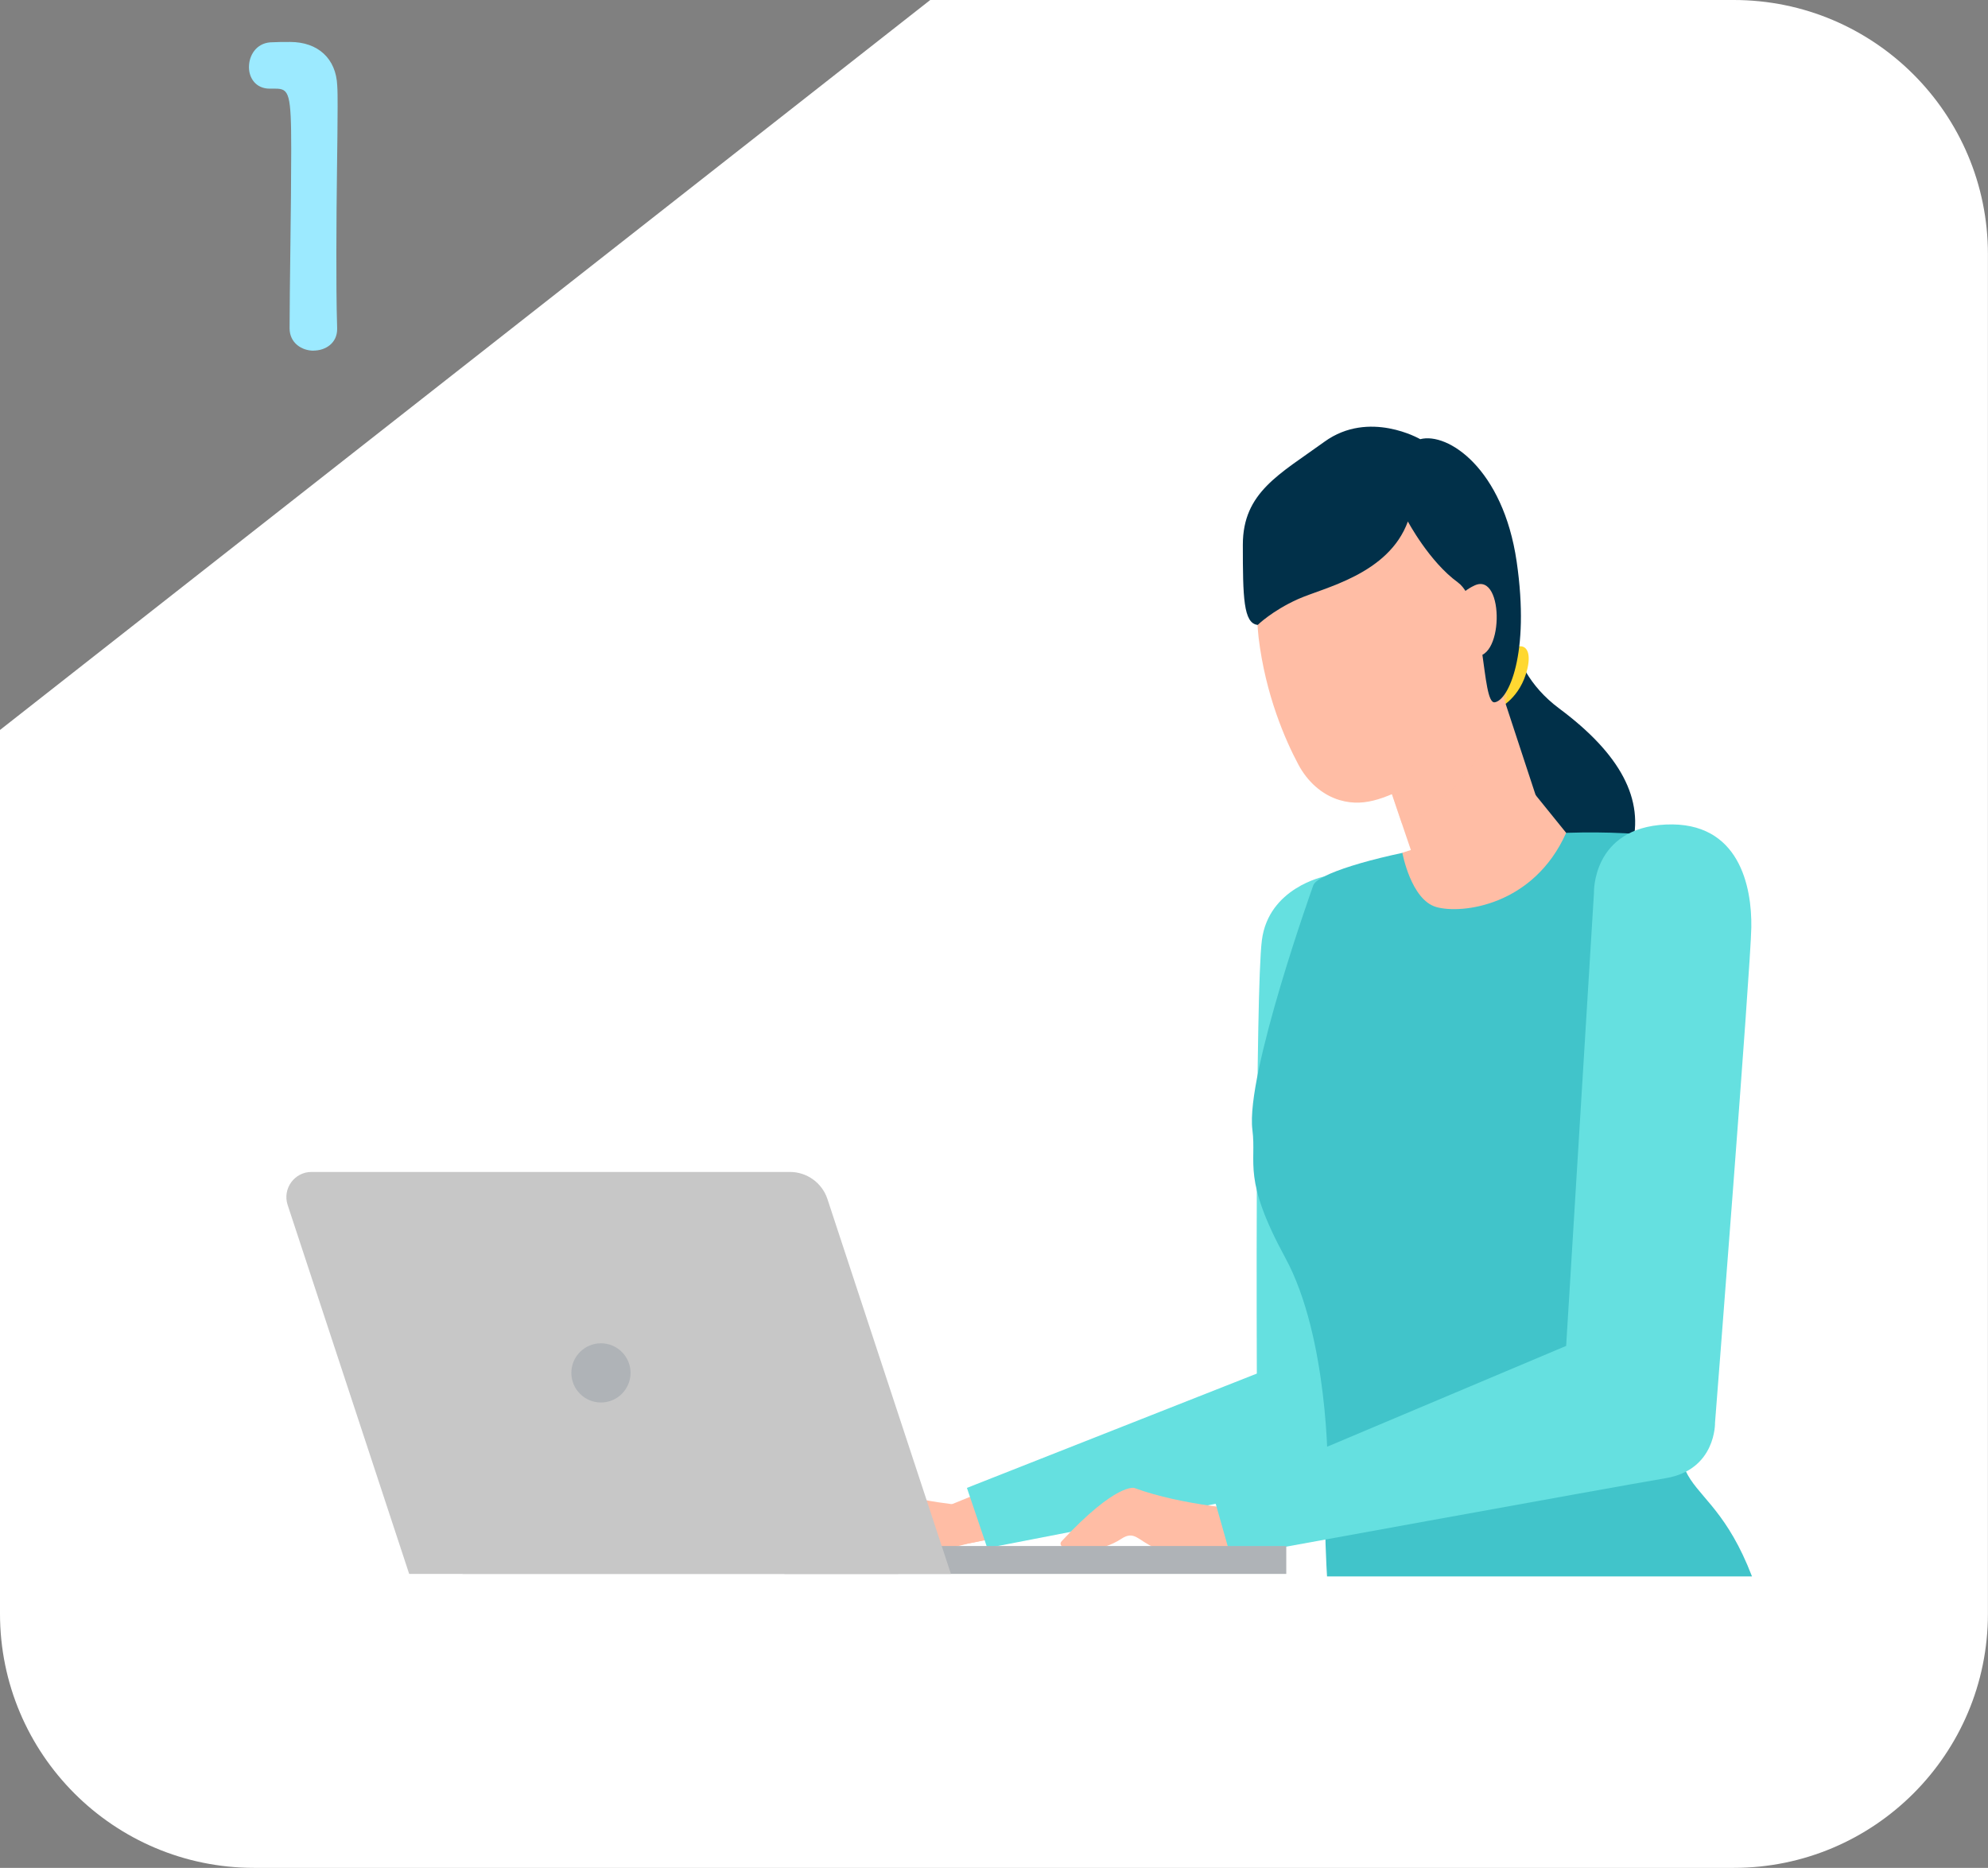
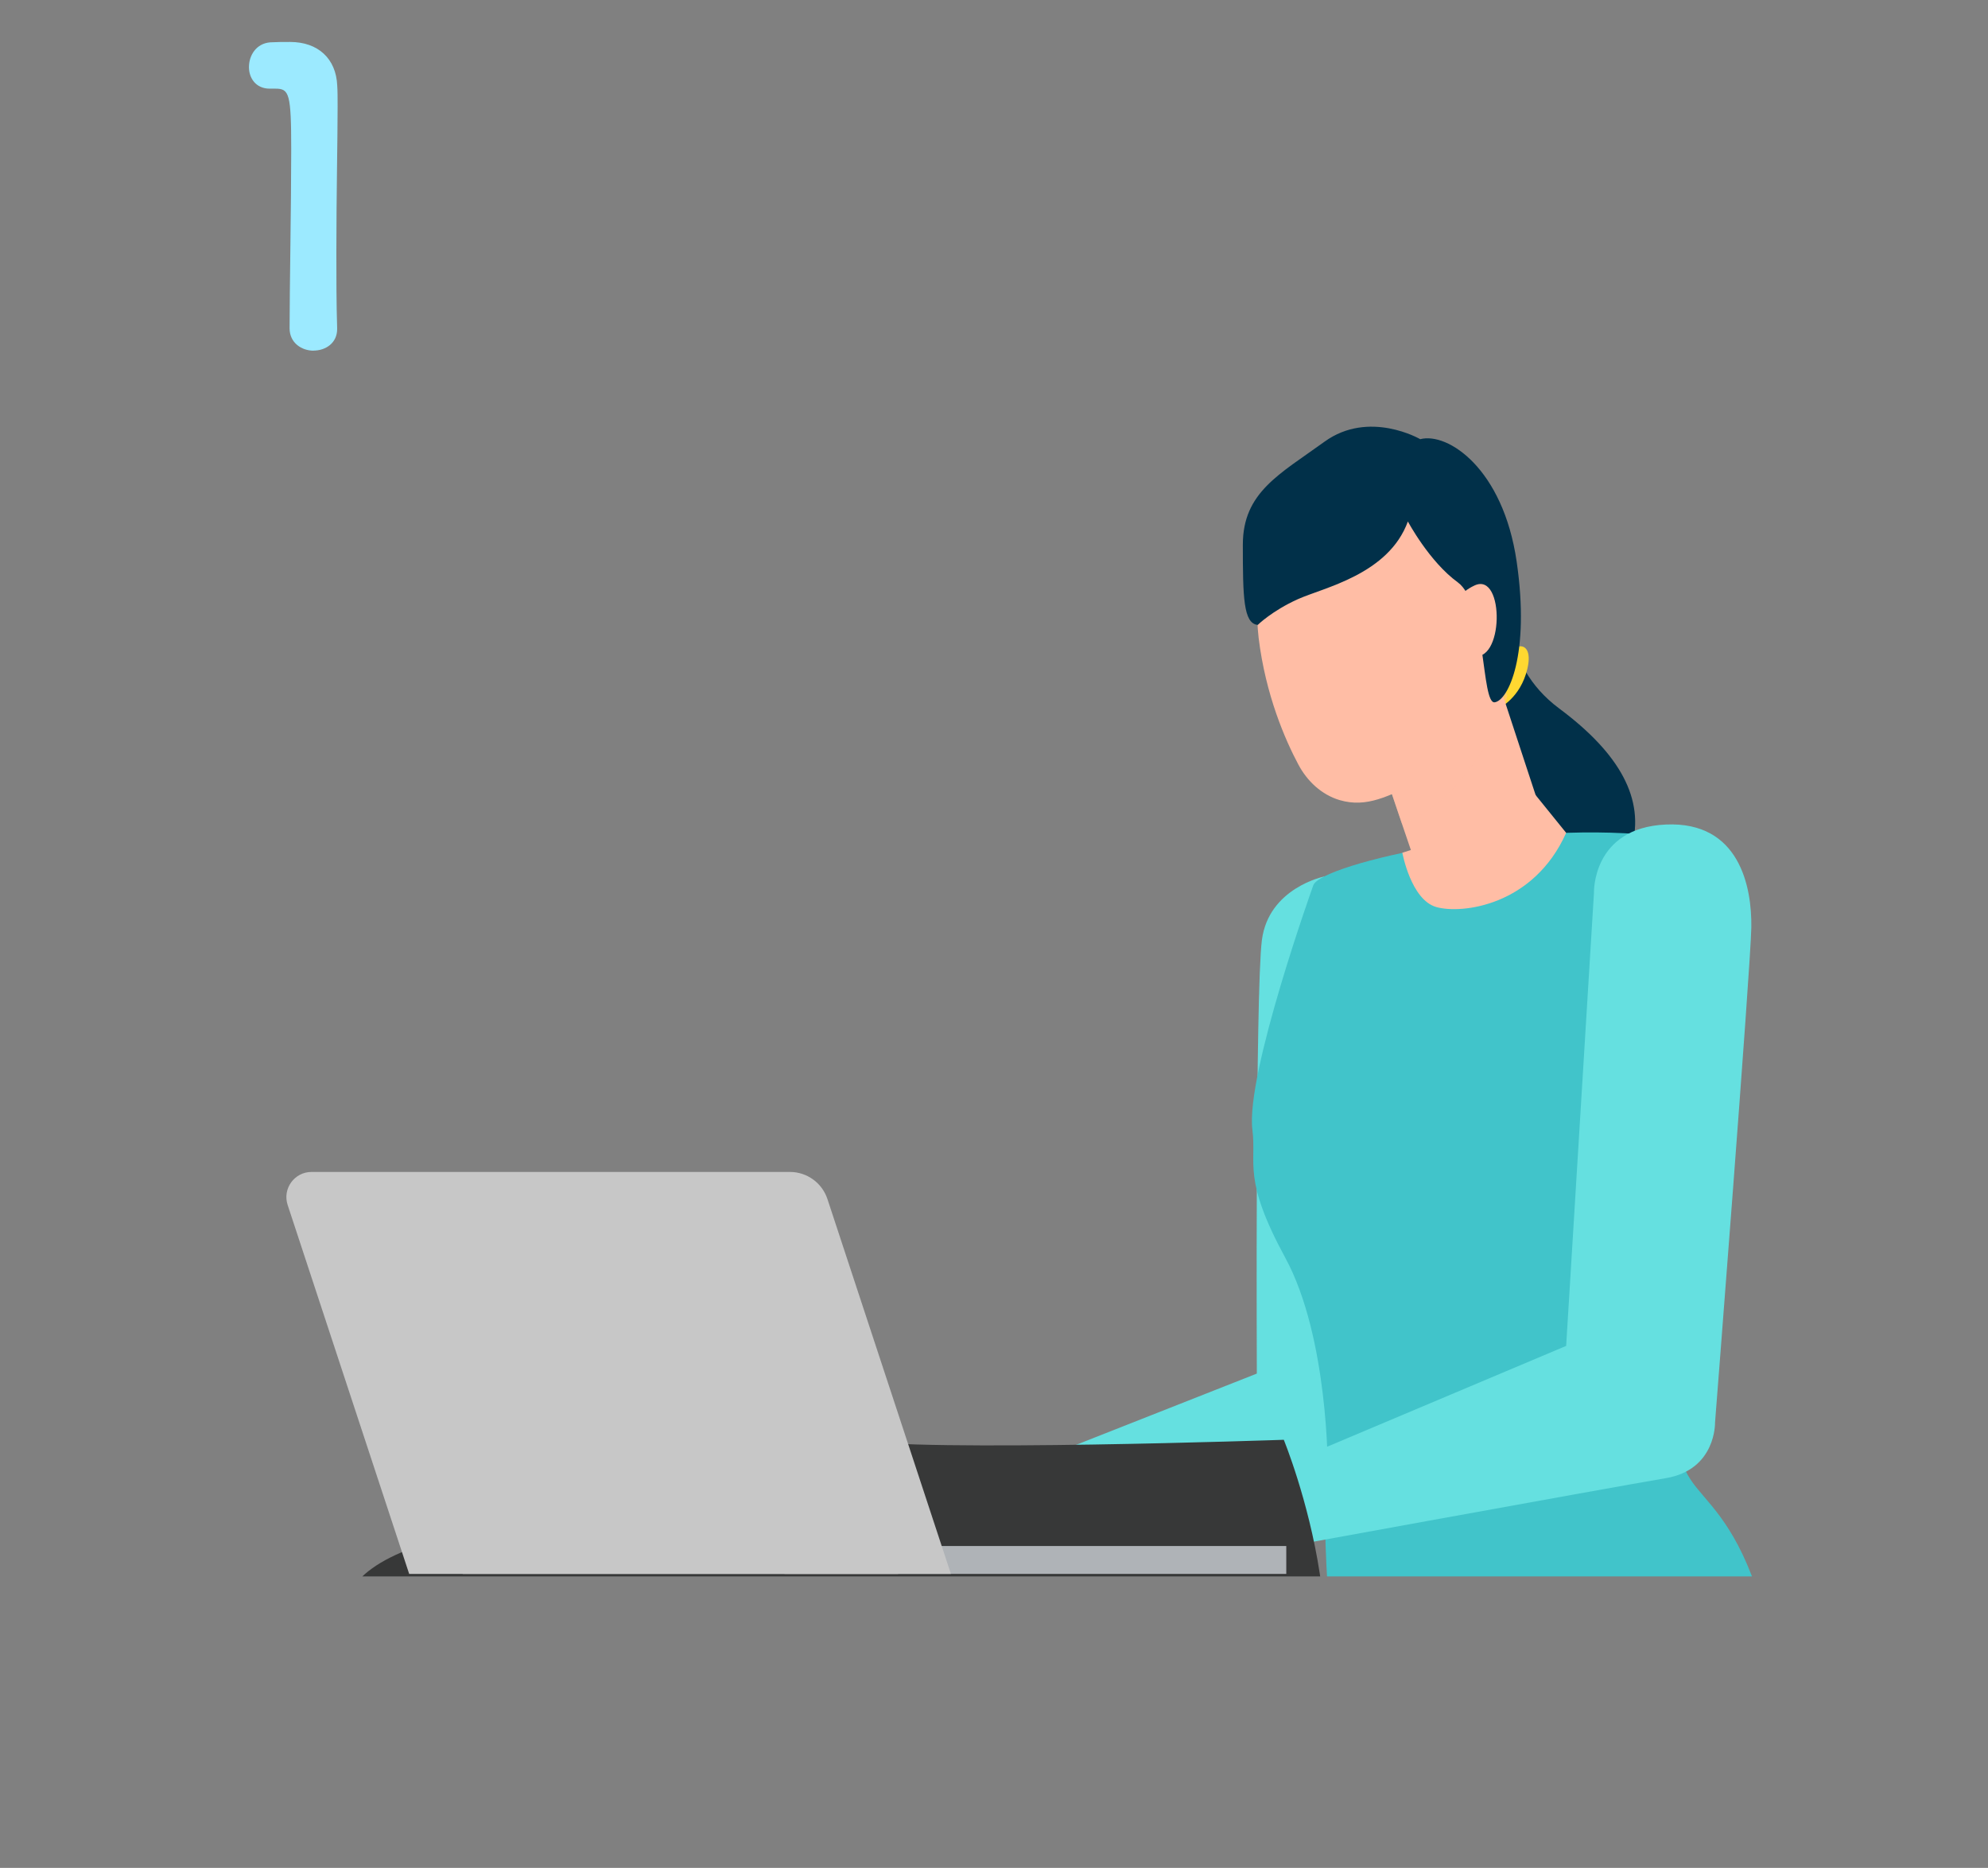
<svg xmlns="http://www.w3.org/2000/svg" viewBox="0 0 255.85 240.38">
  <rect x="0" y="0" width="255.85" height="240.38" fill="#808080" stroke="none" />
  <defs>
    <style>
      .cls-1 {
        fill: #373838;
      }

      .cls-1, .cls-2, .cls-3, .cls-4, .cls-5, .cls-6, .cls-7, .cls-8, .cls-9, .cls-10, .cls-11, .cls-12 {
        stroke-width: 0px;
      }

      .cls-13 {
        isolation: isolate;
      }

      .cls-2 {
        fill: none;
      }

      .cls-3 {
        fill: #9ceaff;
      }

      .cls-4 {
        fill: #c7c7c7;
      }

      .cls-5 {
        fill: #013049;
      }

      .cls-6 {
        fill: #fff;
      }

      .cls-7 {
        fill: #65e0e0;
      }

      .cls-8 {
        fill: #ffd831;
      }

      .cls-9 {
        fill: #afb3b7;
      }

      .cls-14 {
        clip-path: url(#clippath);
      }

      .cls-10, .cls-11 {
        fill: #ffbda5;
      }

      .cls-11 {
        mix-blend-mode: multiply;
        opacity: .45;
      }

      .cls-12 {
        fill: #41c4ca;
      }
    </style>
    <clipPath id="clippath">
      <rect class="cls-2" x="17.5" y="37.43" width="221.34" height="165.44" />
    </clipPath>
  </defs>
  <g class="cls-13">
    <g id="Layer_2" data-name="Layer 2">
      <g id="_レイヤー_1" data-name="レイヤー 1">
        <g>
-           <path class="cls-6" d="m223.13,0h-103.41L0,93.94v113.73c0,18.07,14.65,32.71,32.71,32.71h190.42c18.07,0,32.71-14.65,32.71-32.71V32.71c0-18.07-14.65-32.71-32.71-32.71Z" />
          <path class="cls-3" d="m40.36,45.13c-1.52,0-3.09-.99-3.09-2.88,0-4.87.21-16.02.21-22.93,0-7.33-.26-7.91-2.04-7.91h-.73c-1.78,0-2.67-1.36-2.67-2.77,0-1.52.94-3.04,2.72-3.19,1.05-.05,1.47-.05,2.57-.05,3.61,0,5.92,2.15,6.07,5.6.05.68.05,1.62.05,2.77,0,4.19-.16,11.2-.16,18.69,0,3.25,0,6.54.1,9.79v.1c0,1.83-1.52,2.77-3.04,2.77Z" />
          <g class="cls-14">
            <g>
              <g>
                <path class="cls-5" d="m194.41,76.93s-1.55,8.44,6.26,14.25c7.81,5.81,11.06,11.69,9.31,17.87-1.75,6.19,13.81,9.87,5.31,17-8.5,7.12-25.58,5.25-25.58,5.25l-1.04-27.06-5.31-14.37,11.05-12.94Z" />
                <path class="cls-8" d="m192.95,91.11s2.72-1.27,3.61-5.01c.89-3.74-1.74-3.5-2.68-1.5-.93,2-3.99,5.9-.93,6.51Z" />
                <path class="cls-10" d="m125.11,193.84s-7.43-.5-12.83-2.6c0,0-1.99-.67-8.16,6.29-.3.34-.02.68.39.83,1.25.45,4.04.45,6.3-1.11,3.01-2.07,1.32,4.87,17.88.45l-3.59-3.86Z" />
                <path class="cls-10" d="m172.55,114.2c-4.25-.26-7.89,3.15-8.14,7.63,0,.05,0,.13,0,.18l-1.91,55.28-42.13,17.16c-1.52.69-2.22,2.56-1.56,4.16.59,1.45,4.31.43,5.71.05l47.16-9.39c2.73-.73,4.58-3.23,4.74-6.04l.03-.65,3.33-59.8c.25-4.47-2.99-8.31-7.24-8.58Z" />
                <path class="cls-7" d="m170.42,112.8s-7.16,1.45-8.02,8.2c-.86,6.74-.65,55.77-.65,55.77l-37.31,14.71,2.62,7.74,46.33-8.98-2.63-60.23-.35-17.2Z" />
                <path class="cls-10" d="m160.7,194.32s-8.52-.54-14.71-2.83c0,0-2.28-.73-9.36,6.85-.34.37-.02.74.45.9,1.44.49,4.64.49,7.22-1.2,3.45-2.26,1.51,5.3,20.51.49l-4.12-4.2Z" />
                <path class="cls-10" d="m187.62,126.97c-3.05-8.52-12.82-37.66-12.94-37.95l16.32-6.77c.5,1.21,9.93,30.44,13.12,39.38l-16.5,5.34Z" />
                <path class="cls-10" d="m131.14,244.35s-2.44-7.21-2.44,34.98c0,24.13-8.49,75.11-8.49,75.11l-10.81,2.19-8.38-119.87s2.9-14.9,18.79-18.43c15.89-3.53,65.34-4.04,65.34-4.04l-57.89,28.74,3.9,1.33Z" />
                <path class="cls-11" d="m193.99,89.5c-1.66-4.04-2.84-6.89-2.99-7.25l-16.32,6.77c.06.15,2.75,8.14,5.74,16.96.54-.22,1.08-.45,1.61-.68.6-.32,1.18-.65,1.75-.98,4.96-3.35,8.96-10.89,8.96-10.89.57-1.23.98-2.57,1.26-3.94Z" />
                <path class="cls-10" d="m193.02,88.12c2.79-6.78.72-16.27-.37-19.31-.19-.43-.39-.86-.61-1.29-2.24-3.99-9.7-12.74-19.27-9.64-1.4.48-2.64,1.1-3.67,1.69-7.31,4.55-7.4,13.34-7.35,18.94,0,0,.08,2.36.23,3.56.9,7.4,3.44,13.18,5.12,16.33,1.14,2.14,2.99,3.88,5.32,4.57,3.45,1.01,6.25-.47,10.44-2.52.58-.34,1.15-.7,1.7-1.05,4.8-3.57,8.46-11.27,8.46-11.27Z" />
                <path class="cls-12" d="m230.02,223.56c-4.14-34.46-14.32-28.34-13.82-38.77.5-10.43,9.92-75.44-1.86-77.07-17.84-2.47-44.42,3.38-45.33,6.23,0,0-8.73,24.35-7.83,31.45.56,4.39-1.33,6.23,4.24,16.48,5.57,10.25,5.46,27.32,5.46,27.32,0,0-1.41,4.14,1.39,31.99l57.77,2.37Z" />
                <path class="cls-10" d="m180.48,109.75s1.1,6.05,4.37,6.98c3.27.93,12.52-.16,16.71-9.55l-4.69-5.8-10.93,6.61-5.46,1.75Z" />
                <path class="cls-10" d="m226.64,206.35s6.74,20.11,1.03,36.56c-4.23,12.19-19.02,12.72-19.02,12.72l-49.52,1.44s-2.73-6.45,4.56,21.44c7.29,27.88,14.39,72.56,14.39,72.56,0,0-5.14,2.65-10.38,3.37l-44.97-112.15s-5.08-12.49,4.77-16.47c9.85-3.98,52.82-9.52,69.96-11.91,17.14-2.38,29.19-7.57,29.19-7.57Z" />
                <path class="cls-10" d="m215.12,107.62c-4.87-.29-9.05,3.43-9.34,8.3,0,.05,0,.15,0,.2l-2.19,60.18-48.33,18.68c-1.75.76-2.55,2.79-1.79,4.53.68,1.58,4.94.46,6.55.05l54.1-10.22c3.13-.79,5.26-3.52,5.44-6.57l.04-.71,3.82-65.1c.29-4.87-3.43-9.05-8.3-9.34Z" />
                <path class="cls-7" d="m201.56,173.21l3.58-58.33s-.26-8.34,9.25-8.77c9.5-.43,11.08,8.06,11,13.23-.08,5.17-4.67,63.74-4.67,63.74,0,0,.16,6.06-6.34,7.15-6.5,1.09-55.99,10.11-55.99,10.11l-2.26-7.97,45.42-19.16Z" />
                <path class="cls-5" d="m161.86,80.43s1.84-1.82,5.17-3.32c3.33-1.5,11.66-3.17,14.16-10,0,0,2.75,5.17,6.42,7.83,3.67,2.67,3.01,15.67,4.75,15.44,1.74-.23,4.58-6.11,2.83-18.11-1.75-12-8.89-16.68-12.41-15.75,0,0-6.58-3.83-12.33.33-5.75,4.17-10.5,6.5-10.5,13.25s.07,10.13,1.91,10.32Z" />
                <path class="cls-10" d="m187.36,77.62s.37-1.33,2.42-2.28c3.92-1.81,3.78,10.41-.39,8.99-4.17-1.42-2.03-6.72-2.03-6.72Z" />
-                 <path class="cls-1" d="m98.8,240.67s41.33,8.56,61.16,20.19c0,0,1.25-2.67,7.46-3.44,6.21-.77,43.92,6.2,57.8-7.35,13.89-13.56,1.16-44.59,1.16-44.59,0,0-47,1.63-55.47,0,0,0,.93,1.95-11.68,6.01-12.61,4.06-43.78,3.13-51.94,12.08-8.17,8.94-8.5,17.11-8.5,17.11Z" />
+                 <path class="cls-1" d="m98.8,240.67c0,0,1.25-2.67,7.46-3.44,6.21-.77,43.92,6.2,57.8-7.35,13.89-13.56,1.16-44.59,1.16-44.59,0,0-47,1.63-55.47,0,0,0,.93,1.95-11.68,6.01-12.61,4.06-43.78,3.13-51.94,12.08-8.17,8.94-8.5,17.11-8.5,17.11Z" />
              </g>
              <g>
                <rect class="cls-9" x="100.96" y="198.96" width="64.58" height="3.59" />
                <path class="cls-4" d="m122.38,202.55H52.66l-15.64-47.48c-.69-2.09.87-4.25,3.07-4.25h61.57c2.2,0,4.14,1.41,4.83,3.49l15.89,48.24Z" />
-                 <path class="cls-9" d="m81.15,176.68c0-2.1-1.71-3.81-3.81-3.81s-3.81,1.71-3.81,3.81,1.71,3.81,3.81,3.81,3.81-1.71,3.81-3.81Z" />
                <polygon class="cls-4" points="59.55 202.55 115.6 202.55 114.42 198.96 58.37 198.96 59.55 202.55" />
              </g>
            </g>
          </g>
        </g>
      </g>
    </g>
  </g>
</svg>